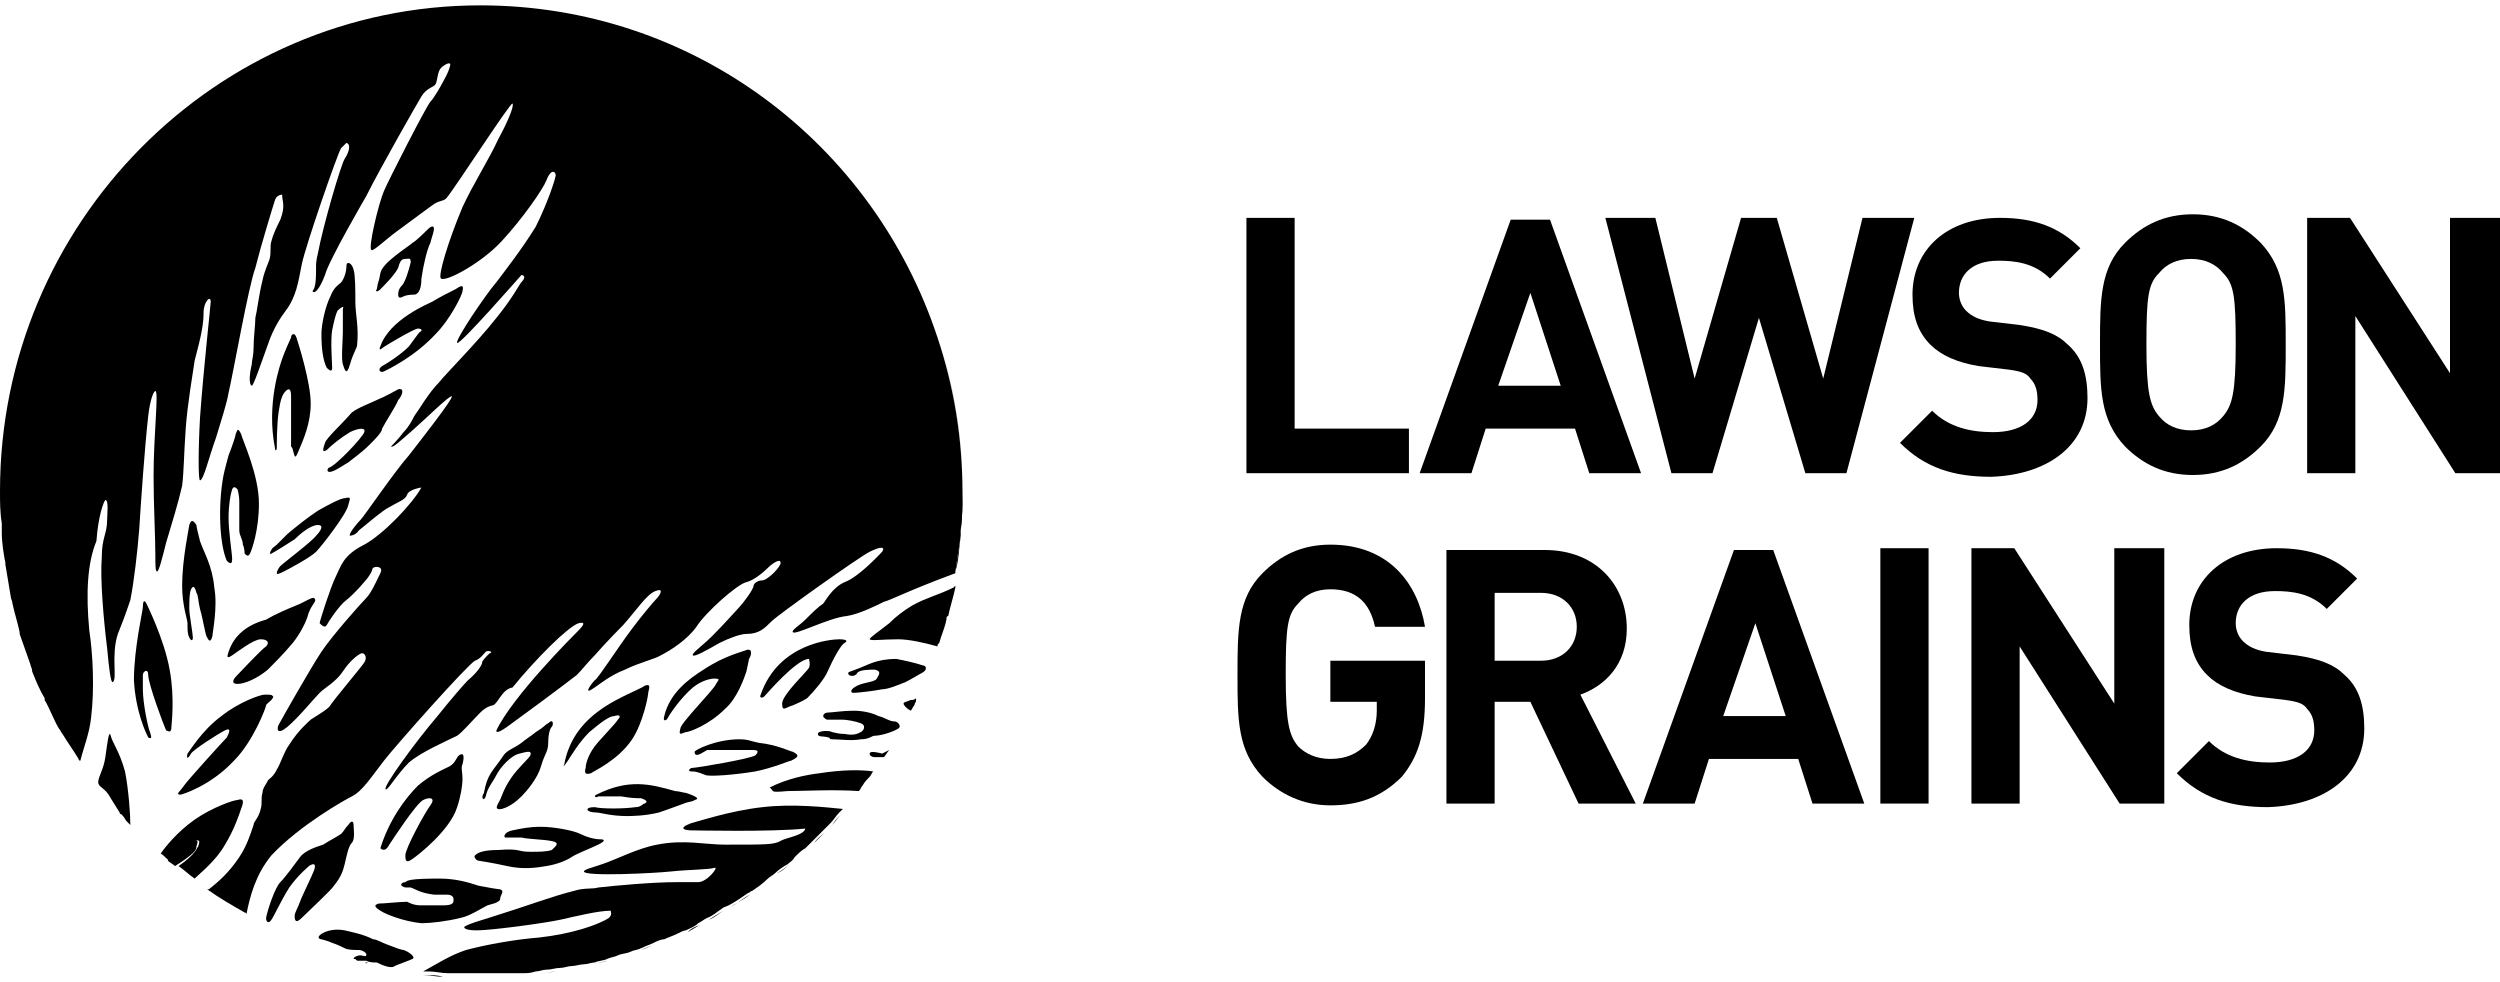
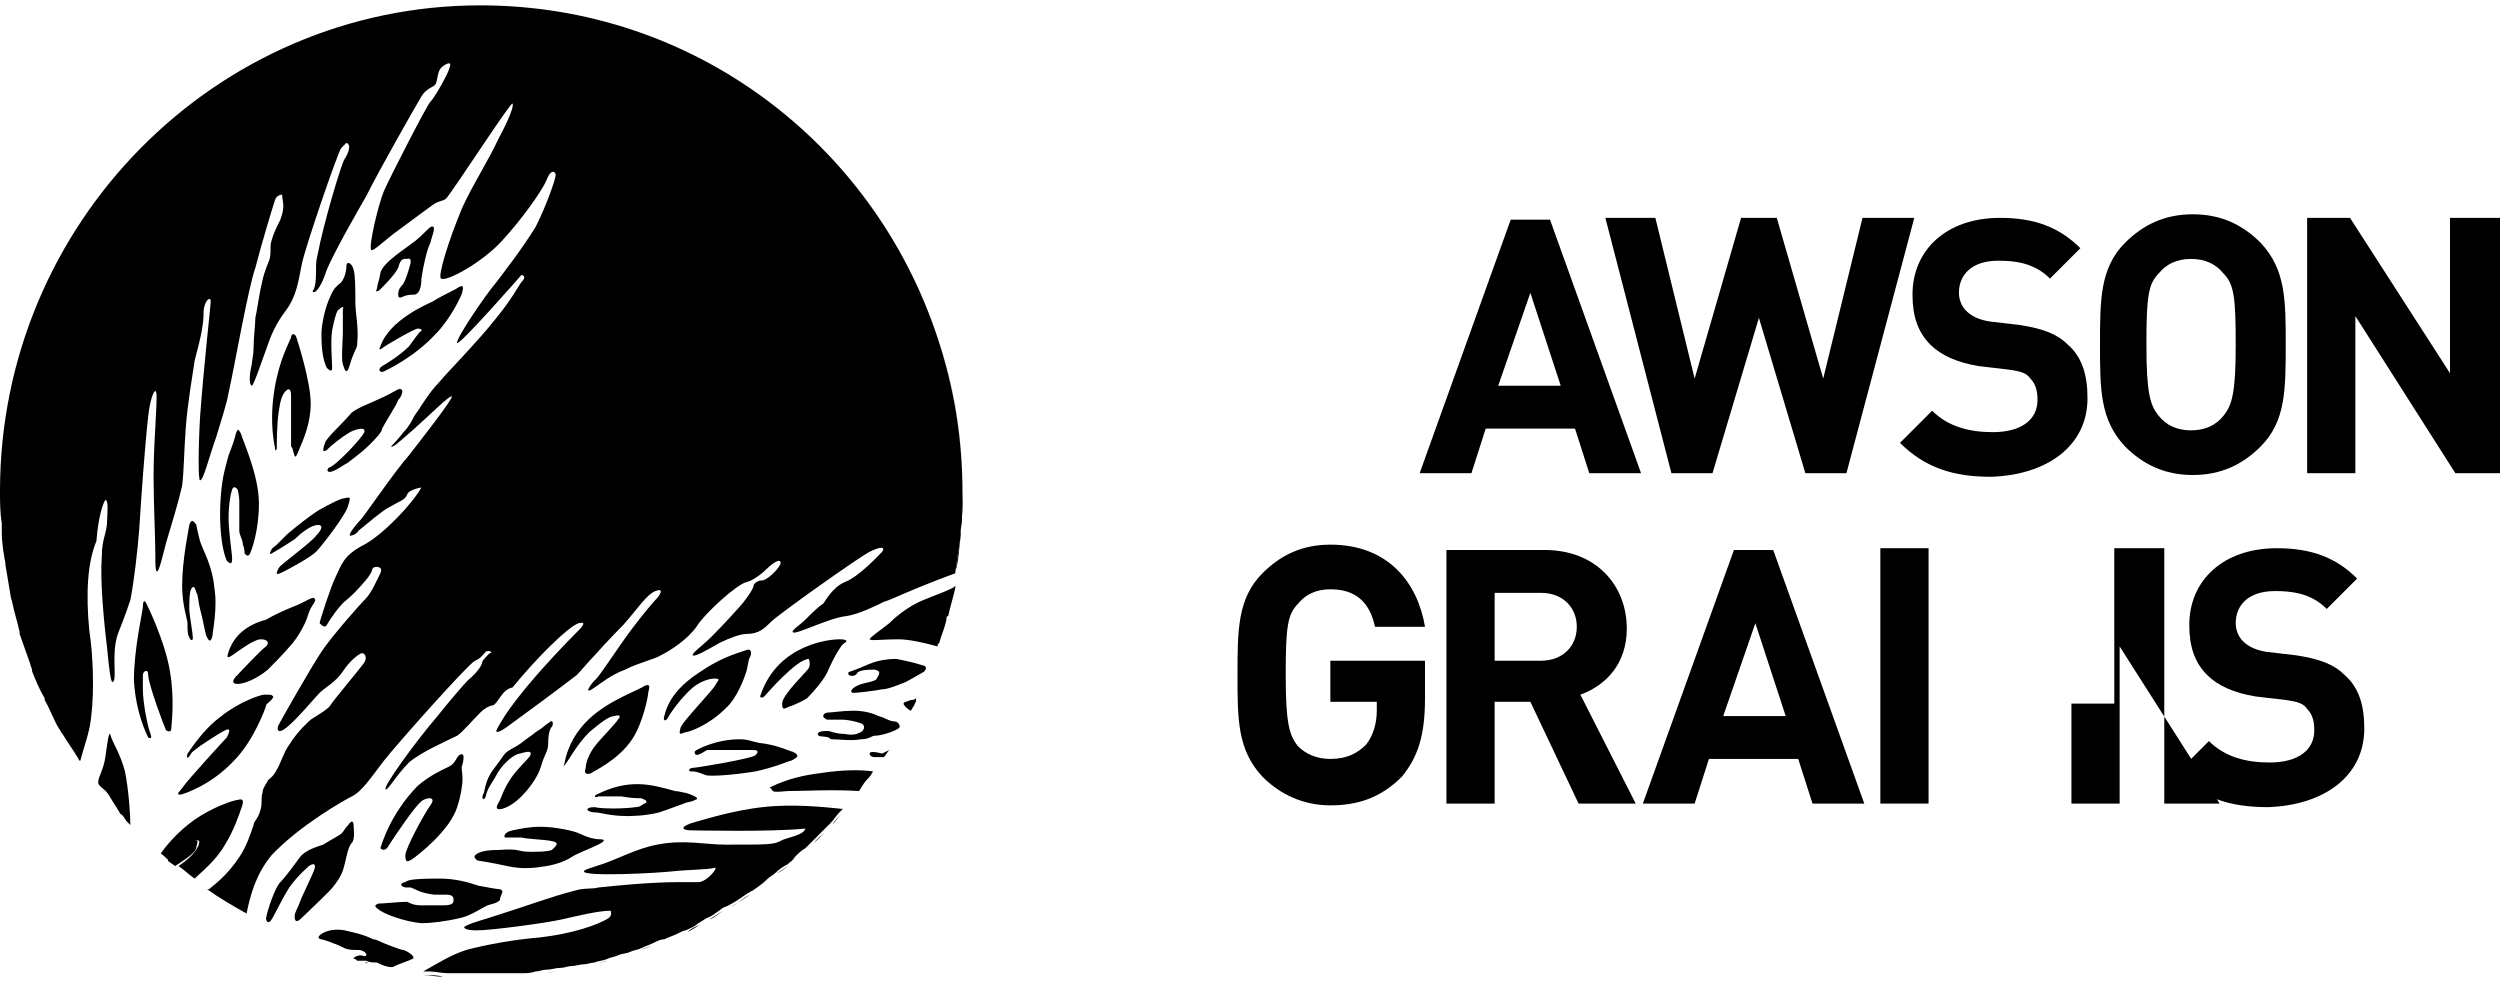
<svg xmlns="http://www.w3.org/2000/svg" xml:space="preserve" x="0" y="0" version="1.1" viewBox="0 0 140 55">
  <g>
    <g transform="translate(-52 -37)">
      <g transform="translate(52 37)">
        <path d="M45.2 47.5c-.2.2-.4.4-.6.5.2-.1.4-.3.6-.5zM44.2 48.4c-.2.2-.4.4-.7.5.2-.1.5-.3.7-.5zM46.2 46.6l-.6.6c.2-.3.4-.4.6-.6zM42 50.1c-.4.3-.8.5-1.1.7.4-.2.7-.5 1.1-.7zM43.1 49.3c-.3.2-.6.4-.9.7.3-.3.6-.5.9-.7zM48.7 43.5c-.1.2-.3.4-.4.5.1-.1.3-.3.4-.5zM53.4 32.9c-.1.5-.2 1.1-.4 1.6.1-.6.2-1.1.4-1.6zM47.1 45.6c-.2.2-.3.4-.5.6.2-.3.3-.4.5-.6zM40.5 51c-.3.2-.5.3-.8.5.3-.1.5-.3.8-.5zM51.3 39.2c0 .1-.1.2-.1.3 0-.1 0-.2.1-.3zM52.9 34.7c-.1.4-.2.9-.4 1.3.2-.5.3-.9.4-1.3zM31.2 54.4c-.3 0-.5.1-.8.1.3 0 .6-.1.8-.1zM1.2 35.4c-.2-.5-.3-1.1-.4-1.6.1.6.2 1.1.4 1.6zM1.8 37.2c-.2-.6-.4-1.1-.6-1.7.2.6.4 1.2.6 1.7zM20.4 53.9h.2c-.1.1-.1 0-.2 0zM.3 31.5c-.1-.6-.1-1.1-.2-1.7.1.6.1 1.2.2 1.7zM2.6 39.1c-.2-.5-.4-1-.7-1.5.2.5.4 1 .7 1.5zM3.4 40.8c-.3-.5-.6-1-.8-1.6.3.6.5 1.1.8 1.6zM7.1 46c-.1-.1-.1-.2-.2-.3.1.1.1.2.2.3zM53.8 30c-.1.7-.1 1.4-.3 2 .1-.7.2-1.4.3-2zM.6 33.4l-.3-1.8.3 1.8zM.1 29.4c-.1-.7-.1-1.3-.1-1.9 0 .6 0 1.2.1 1.9zM11 47.4c.1-.3.1-.4-.2-.3-.3.1-1.1.5-1.4 1.1.1.1.3.2.4.3 1.1-.7 1.2-.9 1.2-1.1zM39.2 51.8c-.2.1-.5.3-.7.4.2-.2.4-.3.7-.4zM53.8 29.6c.1-.7.1-1.4.1-2.1 0-3.1-.5-6-1.4-8.7.9 2.7 1.4 5.7 1.4 8.7 0 .7-.1 1.4-.1 2.1zM4.5 42.5c-.3-.5-.6-.9-.9-1.4.3.5.6 1 .9 1.4zM24.8 54.7c-.4 0-.7-.1-1.1-.1.4 0 .8 0 1.1.1zM20.3 53.9h-.1.1zM32.6 54.1c-.2.1-.5.1-.7.1.2 0 .5 0 .7-.1zM29.8 54.6c-.3 0-.5 0-.8.1.3-.1.5-.1.8-.1zM26.8 54.7h-1.4 1.4zM28.4 54.7h-1.1 1.1zM34 53.8c-.2.1-.5.1-.7.2.2-.1.4-.1.7-.2zM13.8 51.3c-.7-.4-1.4-.8-2.1-1.3.7.5 1.4.9 2.1 1.3zM36.6 52.9c-.2.1-.5.2-.7.3.3-.1.5-.2.7-.3zM35.3 53.4c-.2.1-.5.2-.7.2.2 0 .5-.1.7-.2zM37.9 52.4c-.2.1-.5.2-.7.3.2-.1.5-.2.7-.3zM44.4 42.1c-.1 0-.9-.4-1.9-.5-.5-.1-.6-.2-1.1-.2-1.3 0-2.5.6-2.5.7 0 .4.5 0 .7-.1h2.5c.2 0 .5 0 .2.3-.3.2-3.3.7-3.5.7-.2 0-.3.2-.1.2s.3 0 .8.2c.2.1 1.6 0 2.8-.2 1-.2 1.9-.6 2-.6.4-.2.5-.3.1-.5zM47.5 37.7c0 .2.4.2.5 0 .1-.2.7-.2 1-.2.4.1.2.3.1.5s-.7.2-1.1.4c-.4.2-.4.4-.2.4s1.1-.1 1.6-.2c.3 0 .8-.2 1.3-.4.4-.2.7-.4.9-.5.4-.2.2-.4.2-.4-.6-.2-1.1-.3-1.6-.4-.6 0-1 .1-1.3.2-.3.1-.7.3-1 .4-.2.1-.4.1-.4.2zM38.4 44.4c-.1 0-.4-.1-.6-.1-1.4-.4-2.6-.7-4.4.2-.2.1 0 .2.1.1h1.3c.6.1.8.1 1.1.1.3.1.4.2.2.3-.1 0-.2.2-.5.2-.7.1-1.9.1-2.3 0-.6 0-.5.3.1.3.2 0 .8.2 1.7.2.2 0 1 0 1.8-.2.6-.2 1.1-.4 1.4-.5.2-.1.5-.1.6-.2.5-.1-.5-.4-.5-.4zM37.4 40.2c.1-.2.7-1.1 1.4-1.7.5-.4 1-.5 1.2-.5.4 0 .2.1.1.3-.1.3-2 2.2-2 2.5-.1.4 0 .3.3.2.2 0 1.3-.4 2.2-1.3.7-.6 1.1-1.8 1.2-2.1.2-.9.1-.6.2-.8.1-.2.1-.5-.2-.4-.2.1-1.2.3-2.4 1.1-.8.5-1.9 1.3-2.2 2.6-.1.3.1.3.2.1zM50.1 40.4c-.3 0-.5-.2-.9-.3-.2-.1-.7-.3-1.4-.3-.6 0-1.2.1-1.4.1-.2 0-.3.1-.3.2s.2.2.2.2h.8c.4 0 .8.1 1.1.2.3.1.2.4 0 .5-.2.1-.4.2-.9.1-.4 0-.6-.1-.7-.1-.1-.1-.8-.1-.8.1s.3.1.6.2c.1 0 0 .1.2.1.4 0 1.1.1 1.6 0 .5 0 .6-.2.8-.2.3 0 1-.2 1.3-.4.2-.1 0-.4-.2-.4z" />
        <path d="M45.9 43.3c-.8.1-1.8.3-2.8.8.3.2-.1.3 1 .2.8 0 2.6-.1 4 0 .1-.1.1-.2.2-.3.1-.2.3-.4.4-.5.1-.1.1-.2.2-.3-.7-.1-1.7-.1-3 .1zM47.3 36c.2-.1.1-.2-.3-.2s-3.4.2-4.4 3.1c-.1.2.1.2.2.1s1.8-2.1 2.5-2.1c0 0 .1.3 0 .5s-1.5 1.5-1.5 2 .2.2.6.1c.2-.1.5-.2.8-.4.4-.4.9-1 1.1-1.4.4-.9.8-1.6 1-1.7zM27.2 44.6c.1-.5.4-.8.6-1.2.2-.4.8-1.1 1.3-1.2.4-.1.7-.2.6.1-.1.2-.7.7-1.1 1.3-.4.6-.5 1-.6 1.2-.1.2-.4.6.1.5.4-.1.8-.4 1.1-.7s.9-1 1.1-1.7c.2-.7.4-.8.4-1.3s.1-.8.2-.9c.1-.1.1-.5-.2-.2-.2.1-.2.2-.7.5-.1.1-.7.5-.8.6-.4.3-.8.4-1 .7-.6.9-.9 1-1.1 2.1-.2.3 0 .5.1.2zM22.1 54.1c.2-.1.8-.3 1-.4.2-.1-.2-.4-.5-.5-.1 0-.4-.1-.9-.3-.3-.1-.6-.3-.8-.3-.6-.3-1.2-.4-1.6-.5-.5-.1-1 0-1.3.2-.3.2-.1.3 0 .3 0 0 .4.1.6.2.3.1.5.2.7.3.2.1.5.1.8.1.2 0 .5.2.4.3 0 .1-.2 0-.3 0-.2 0-.4.1-.4.2.1 0 .1 0 .2.1h.5c.2.1.4.1.6.1.6.3.9.3 1 .2zM31.8 42.6c.2-.3.6-1 1.2-1.6.6-.5 1.1-.9 1.4-.9.3-.1.4 0 .2.2-.1.2-1 1.1-1.3 1.5-.3.4-.5.9-.5 1.2-.1.3 0 .4.3.3.1-.1 1.5-.7 2.3-1.9.6-.9.9-2.4.9-2.6.1-.4.1-.5-.2-.4-.1.1-.6.3-1.2.6-1.2.6-2.9 1.6-3.3 3.8-.1.2 0 .1.2-.2zM19.5 46.2c-.2.2-.2.3-.4.5-.3.2-.7.4-1 .6-.3.1-1 .3-1.3.7-.3.4-.8 1.1-1.1 1.4-.3.3-.7 1.5-.8 2 0 .3.2.3.3.1.1-.1.5-1 1-1.8.5-.7 1-1.1 1.1-1.2.3-.2.4-.1.3.2-.1.3-.7 1.5-.8 1.8-.1.3-.3.6-.3.8 0 .3.1.4.4.1.3-.3 1.7-1.6 1.8-1.8.4-.5.5-.8.6-1.2.1-.4.2-1 .4-1.2.2-.2.1-.8.1-1 0-.2-.1-.3-.3 0zM28 49.8c-.1 0-.7-.1-1.2-.2-.6-.2-1.3-.4-2.2-.4-1.6 0-1.8.1-1.9.2-.2 0-.4.2 0 .3h.3c.3.1.5.3 1.3.4h.7c.4 0 .4.2.4.3 0 .2-.1.3-.6.3h-1.2c-.4 0-.6-.1-.8-.2-.4 0-1.3.1-1.6.1-.3.1-.2.2.1.4.3.2 1.3.6 2.3.7.5 0 1.4-.1 2.2-.3.5-.1 1.1-.5 1.5-.7.3-.1.5-.1.7-.3 0-.3.3-.5 0-.6zM48.7 42.2c0 .1.1.2.3.2h.5c.1-.1.2-.3.3-.4l-.4.2s-.7-.2-.7 0zM21.8 47.3c.2-.3 1.5-2.3 1.9-2.5.4-.2.7-.1.4.3-.3.4-1.4 2.4-1.4 2.8 0 .4.1.4.4.2.3-.2 2.1-1.6 2.5-2.9.2-.6.3-1.2.3-1.6 0-.4-.1-.6 0-.8.1-.4.1-.7-.2-.5-.2.2-.2.5-.7.7-.2.1-.9.4-1.6 1-.7.7-1.6 1.9-2.1 3.5.1.1.3.2.5-.2zM33.6 47c-.3 0-.7-.1-1.1-.3-.4-.2-1.5-.4-2.2-.4-.7 0-1.1.1-1.6.2s-.5.4-.4.4h.9c.4.1 1.2.1 1.7.2s.2.3 0 .5c-.3.1-.7.1-1.2.1-.8 0-.5-.2-1.8-.1-.7 0-1.1.1-1.3.3-.1.1.1.3.2.3 0 0 .7.1 1.6.3.9.2 1.6.1 2.2 0 .6-.1 1.1-.3 1.4-.5.3-.2 1.1-.5 1.5-.7.4-.2.4-.3.1-.3z" />
        <path d="M19.7 44.6c.6-.3 1.1-1.1 1.8-2 .7-.9 4.7-5.4 5.1-5.6.3-.1.5-.4.6-.5.1-.1.5 0 .2.1-.2.2-.4.4-.4.5 0 .1-.2.5-.8 1-.2.2-.9 1-1.7 2-1.2 1.4-3.1 4-2.9 4.1.1.1.6-.8 1.3-1.5.7-.6 2.1-1.2 2.7-1.5.3-.2.8-.8 1.3-1.3.3-.3.6-.4.7-.4.3-.1.5-.9 1.1-1 1.3-1.6 3.1-3.4 3.7-3.6.4-.1.3.1 0 .4-.3.3-3.7 3.7-4.6 5.6 0 0-.1.3.6-.2s3-2.2 3.9-2.9c.3-.3.6-.7 1-1.1.7-.8 1.6-1.7 1.6-1.7.8-.9 1.3-1.7 1.8-1.9.5-.2.3.2 0 .5-.1.1-.7.8-1.3 1.6-.9 1.2-1.9 2.8-2.1 2.9-.2.2-.7.9 0 .4.3-.2.9-.7 1.7-1 .8-.4 1.7-.6 2-.8.6-.3 1.5-.9 2-1.6.5-.8 2.3-2.4 2.8-2.5.4-.1.9-.5 1.2-.8.3-.3.8-.6.7-.2-.2.4-.8.9-1 .9-.3 0-.5.2-.5.3 0 .2-.6 1-.8 1.2-.1.1-.8.9-1.5 1.6-.6.6-1.2 1-1.1 1.1.1.1.8-.3 1.5-.7.6-.3 1.2-.5 1.5-.5.7 0 1-.3 1.4-.7.4-.4 4.9-3.6 5.5-3.9.6-.3.9-.3.7 0-.2.2-1.3 1.4-2.1 1.7-.7.3-1.1 1.1-1.2 1.2-.3.2-.6.5-1 .9-.3.3-.8.6-.7.7.1.2 2-.8 3-.9.7-.1 1.7-.6 2.1-.8.4-.1 1.3-.6 4-1.6V32c.1-.7.2-1.3.3-2v-.3c.1-.7.1-1.4.1-2.1 0-3.1-.5-6-1.4-8.7C48.9 8 38.8.3 26.9.3 12.1.3 0 12.5 0 27.5c0 .6 0 1.2.1 1.8v.5c0 .6.1 1.2.2 1.7v.1l.3 1.8c0 .1.1.3.1.4.1.5.3 1.1.4 1.6v.1c.2.6.4 1.1.6 1.7 0 .1.1.2.1.4.2.5.4 1 .7 1.5v.1c.3.5.5 1.1.8 1.6.1.1.1.2.2.3.3.5.6.9.9 1.4 0 0 0 .1.1.1.2-.8.5-1.5.6-2.4.2-1.6.1-3.6-.1-4.9-.2-2.1-.1-3.8.4-5 .1-1.4.4-2.2.5-2.3.2 0 .1.8.1 1.1 0 .8-.3 1-.3 2.1-.1 1.2.1 3.5.3 5.1.1 1.1.2 1.9.3 1.9.3-.1-.1-1.5.3-2.7.2-.5.4-1 .7-1.9.2-1 .4-2.7.5-4 .1-1.6.3-4.5.5-6.3.1-.9.3-1.4.4-1.4.2 0-.1 2.4-.1 4.8 0 1.5.1 3.4.1 4.4 0 .6 0 .9.1.9s.3-.8.5-1.6c.3-1 .7-2.3.9-3.2.1-.8.1-1.8.2-3.2.1-1.4.4-3.1.5-3.8.4-1.5.5-2.1.5-2.7 0-.6.4-1 .4-.6 0 .2-.4 3.7-.6 6.5-.1 1.8-.1 3.5 0 3.5.2 0 .5-1.3.9-2.4.3-1 .6-1.9.7-2.5.3-1.3 1.1-5.9 1.5-7 .3-1.2 1-3.5 1.1-3.8.1-.3.4-.3.4-.3 0 .4.2.6-.1 1.4-.2.4-.4.8-.5 1.2-.1.3 0 .6-.1 1-.1.3-.3.7-.4 1.2-.2.8-.3 1.7-.4 2.1 0 .4-.1 1.1-.1 1.7 0 .4-.1.7-.1.9-.1.4-.2 1.1 0 1.2.1 0 .5-1.2.9-2.3.3-.9.7-1.5 1-1.9.6-.8.7-1.6.9-2.6.2-1 2-6.2 2.2-6.5l.3-.3c.3.1.1.6-.1.9-.2.3-1.2 3.7-1.5 5.3-.1.4-.1.6-.1.7 0 .6 0 1.2-.2 1.4.1.2.4-.1.7-.9.2-.8 2.3-4.4 2.3-4.4.8-1.6 2.8-5.1 3.1-5.6.3-.5.7-.5.8-.7s.1-.7.3-.9c.2-.2.6-.4.5-.1-.1.4-.3.7-.4.9-.1.2-.5.9-.7 1.1-.2.2-2.3 4.3-2.6 5-.3.7-.9 3.2-.7 3.3.1.1.8-.6 1.5-1.1.8-.6 1.5-1.1 1.9-1.4.4-.3.6-.2.8-.4.5-.6 3.6-5.4 3.7-5.3.1.1-.2.9-.8 2-.5 1.1-1.4 2.5-2 3.8-.8 1.9-1.4 3.9-1.2 4 .3.2 2.3-.9 3.4-2.1 1.2-1.3 2.3-2.9 2.5-3.4.3-.8.6-.4.5-.2 0 .1-.4 1.4-1.1 2.8-.8 1.3-1.9 2.7-2.2 3.1-.6.7-2.3 3.2-2.2 3.4.1.2 3.6-3.8 3.6-3.8.1 0 .3.1 0 .4-.1.1-.5.9-1.4 2-1.1 1.4-2.9 3.2-3.2 3.6-.6.6-1.1 1.5-1.4 1.9-.1.2-.3.6-.6.9-.3.4-.7.8-.7.8.1.1.5-.3 1.2-.9.8-.7 2.1-2 2.2-1.9.1.1-1.7 2.4-2.4 3.3-.8.9-2.5 3.4-2.7 3.6-.2.2-.7.8-.6.9 0 0 .3 0 .5-.3.5-.4 1.3-1.1 1.7-1.3.5-.3.9-.4 1-.7.1-.3.8-.4.8-.4-.5.9-2.1 2.6-3.2 3.2-1.2.6-1.3 1.2-1.6 1.8-.3.6-.9 2.5-.9 2.6.1.1.3.3.4.1.1-.2.7-1.1 1.1-1.4.4-.3 1.2-1.2 1.3-1.4.2-.3.1-.3.2-.4.1-.1.6-.1.4.3-.2.4-.5 1.1-.8 1.4-.3.3-1.9 2.1-2.5 3-.6.9-2.3 3.9-2.4 4.1s-.1.6.5.1 1.5-1.6 1.8-1.9c.3-.3.9-.6 1.3-1.2s.8-.9 1-1c.2-.1.4.2.2.5s-1.8 2.2-1.9 2.4c-.1.2-.8.6-1.1.8-.1.1-.7.6-1.2 1.4-.3.4-.5 1.1-.7 1.4-.2.4-.4.5-.5.6 0 .1-.3.4-.3.7-.1.3 0 .6-.1.9-.1.5-.4.7-.4.9-.2.6-.4 1.2-.8 1.8-.6.9-1.2 1.4-1.7 1.8h-.1c.7.5 1.4.9 2.1 1.3 0 0 .1 0 .1.1.2-1 .5-2.2 1.4-3.3 1.6-1.7 4.1-3.1 4.5-3.3z" />
        <path d="M21.3 16.2c.2-.2.8-.8 1-1.2.1-.4.2-.5.4-.5s.3-.1.3.2c-.1.4-.3 1.1-.5 1.3-.2.2-.2.4-.2.5 0 .2.1.2.3.1.2-.1.5-.1.6-.1.1 0 .4-.1.4-.9.1-.7.3-1.6.5-2 .1-.4.2-.6.2-.8 0-.2-.2-.1-.3 0-.1.1-.7.7-.9.8-.2.2-1.7 1.1-1.8 1.7-.1.6-.1.3-.2.9-.1.1 0 .2.2 0zM18.2 24.8c-.1.3-.2.6.1.4.3-.3.8-.7 1.3-1 .4-.2.9-.3.8 0-.1.3-1.6 1.9-2 2-.1.1-.1.3.2.2.3-.1.7-.4.9-.5.1-.1.7-.5 1.2-1 .3-.3.7-.7.7-.9.2-.4.8-1.3.9-1.6.2-.2.4-.7 0-.6-.2.1-.7.4-1.2.6-.4.2-1 .4-1.4.7-.6.7-1.4 1.4-1.5 1.7zM21.3 19.4c-.1.2 0 .2.1.1s1.8-1.1 2-1.1c.2 0 .3.1.1.2-.1.1-.3.4-.6.8-.5.5-1.3 1-1.5 1.1-.3.2-.1.4.1.3.2-.1 1.7-.8 2.9-2.1.8-.8 1.5-2.2 1.5-2.4.1-.4-.1-.3-.4-.1-.2.1-1 .5-1.3.7-.2.1-2.4 1-2.9 2.5zM18.6 20.6c0-.3-.1-1.5 0-2.1.1-.5.2-.9.3-1.1.2-.2.4-.3.3-.1v1.3c0 .4-.1 1.5 0 1.8.1.3.2.7.4 0s.4-.9.4-1.1c.1-1-.1-1.7-.1-2.4 0-.6 0-1.5-.1-1.8-.1-.4-.4-.5-.4-.2 0 .4-.2.9-.4 1-.1.1-.3.2-.5.7-.3.6-.5 1.6-.5 2.1 0 .9.1 1.5.3 1.9.2.2.3.2.3 0zM15.2 31c.2-.1 1-.6 1.3-.8.3-.3.9-.8 1.3-.8s.1.4-.1.6c-.2.3-1.8 1.5-2 1.7-.1.1-.2.3-.2.4 0 .1.2 0 .4-.1.4-.2 1.5-.8 1.8-1.1.3-.3 1.7-2.1 1.8-2.6.1-.4.2-.5-.2-.4-.2 0-.8.3-1.5.7-.6.4-1.1.8-1.7 1.3l-.6.6c-.1.1-.3.2-.3.3-.1.1-.1.3 0 .2zM42.7 45.2c-1.8.2-3.6.8-4 .9-.8.3-.3.4 0 .4s4.4.1 6.4-.1c-.1.4-1.1.5-1.4.7-.4.2-.7.2-3.1.2-1.1 0-2.3-.3-3.8 0-1.1.2-2.2.8-3.1 1.1-.6.2-1 .3-1 .4 0 .3 4 .1 4.9 0 .9-.1 2.1-.1 2.4-.2s-.4.8-.9.8h-1.2c-1.4 0-3.5.2-4.4.3-.3.1-.8 0-1.4.2-1.2.3-2.8.9-4.1 1.3-.9.3-1.7.5-2 .7 0 0-.1.2.7.2.8 0 3.8-.4 4.7-.6.9-.2 2.1-.5 2.8-.5 0 .1.1.2-.1.4-.6.4-2.1.9-3.9 1.1-1.3.1-3 .4-4.1.7-.9.3-1.5.7-2.4 1.2h.3c.4 0 .7.1 1.1.1h4.1c.3 0 .5 0 .8-.1.2 0 .4-.1.6-.1.3 0 .5-.1.8-.1.2 0 .4-.1.6-.1.2 0 .5-.1.7-.1.2 0 .4-.1.6-.1.2-.1.5-.1.7-.2.2-.1.4-.1.6-.2.2-.1.5-.1.7-.2.2-.1.4-.1.6-.2.2-.1.5-.2.7-.3.2-.1.4-.2.6-.2.2-.1.5-.2.7-.3.2-.1.4-.2.5-.2.2-.1.5-.2.7-.4.2-.1.3-.2.5-.3.3-.1.5-.3.8-.5.1-.1.2-.1.4-.2.4-.2.8-.5 1.1-.7.1 0 .1-.1.2-.1.3-.2.6-.4.9-.7.1-.1.3-.2.4-.3.2-.2.5-.4.7-.5.1-.1.3-.2.4-.4.2-.2.4-.4.6-.5l.4-.4.6-.6.4-.4c.2-.2.3-.4.5-.6l.2-.2c-1-.1-2.8-.3-4.5-.1zM12.8 36.5c-.1.3-.1.4.2.2s1.2-.9 1.6-.9.5.2.3.4c-.2.1-1.6 1.6-1.7 1.7s-.3.4.1.4 1.1-.3 1.7-.8c.3-.3.9-.9 1.4-1.5.4-.5.7-1.1.8-1.4.2-.8.6-.9.4-1.1-.1-.1-.5.2-1 .4s-1.2.5-1.7.8c-1.1.3-1.8.9-2.1 1.8zM13 31.3c0-.3-.2-1.5-.2-2.3 0-.7.1-1.3.2-1.6.1-.2.2-.1.3 0 0 0 .1.3.1.7v1.6c0 .3.2.5.2.8.1.2.1.5.1.5.1.1.2.2.3 0 .1-.2.5-1.3.5-2.8 0-1.6-.9-3.5-1-3.9-.2-.4-.2-.2-.3 0 0 .1-.2.7-.4 1.2-.1.4-.2.7-.3 1.2-.3 1.7-.2 3.8.2 4.7.2.2.3.2.3-.1zM10.6 35.7c.1.2.2.2.2 0s-.2-1.3-.2-1.6c0-.4 0-.9.1-1.1.1-.2.2-.2.3.2.1.1.1.5.2.9.2.7.3 1.5.4 1.6.1.2.2.3.3-.1 0-.2.3-1.6.1-2.7-.1-1.2-.6-2-.8-2.6-.1-.4-.2-.8-.2-.9-.2-.3-.3-.3-.4 0 0 .1-.4 1.9-.4 3.4 0 1.1.3 1.9.3 2.1 0 .4 0 .6.1.8zM8.2 33.8c-.1-.2-.2-.2-.2.2 0 .2-.5 2.3-.5 4.1.1 1.8.7 3 .8 3.2.2.1.2 0 .1-.3-.1-.2-.4-1.6-.4-2.4v-.8c0-.2.3-.4.3 0 0 .5.9 2.9 1 3.1.2.1.3.1.3-.2 0-.1.2-1.6-.1-3.2-.3-1.7-1.3-3.7-1.3-3.7zM15.5 25.1c0-.2 0-1.3.1-2s.2-1 .4-1.2c.2-.2.3-.1.3.3V25s.1.1.1.2c.1.3.1.6.3.1.3-.7.7-1.6.7-2.7 0-1.2-.7-3.4-.8-3.7-.1-.3-.3-.2-.3 0-.1.2-.4.9-.5 1.2-.1.3-.9 2.5-.4 5 0 .2.1.1.1 0zM51.1 33.9c-.5.3-.9.6-1.3 1-.5.4-1.1.8-1.1.9.1.1.7 0 1.6 0 .6 0 1.5.2 2.2.4 0-.1 0-.1.1-.2.1-.4.3-.8.4-1.3 0-.1 0-.2.1-.2.1-.5.3-1.1.4-1.6v-.1l-.1.1c-.8.4-1.6.6-2.3 1zM6.2 41.2c-.1-.4-.2.5-.3 1.2-.1.7-.4 1.1-.4 1.4 0 .3.4.3.7.9.2.3.3.5.5.8 0 .1.1.1.1.1.2.2.2.3.3.4l.2.2c0-.6-.1-2-.3-3-.3-1.1-.7-1.6-.8-2zM15.3 39c-.1-.1-.1-.1-.5-.1-.2 0-1.4.4-2.4 1.2-1.1.8-1.8 2-1.9 2.1-.1.4.1.2.2 0s1.5-1.1 1.9-1.3c.4-.2.2.2.1.4-.2.2-2.2 2.4-2.4 2.7-.2.3-.5.5-.2.5.1 0 1.7-.5 3-1.9 1.1-1.1 1.8-3 1.8-3.1 0-.1.4-.3.4-.5zM12.6 47.3c.5-.8.8-1.7.9-2 .2-.5.1-.6-.2-.5-.2 0-1.4.4-2.4 1.1-1 .7-1.7 1.6-1.9 1.9.2.1.3.3.5.4.3-.5 1.1-.9 1.4-1.1.3-.1.3 0 .2.3-.1.1-.1.4-1.1 1.1.3.2.6.5.9.7.3-.3 1.2-1 1.7-1.9zM50.6 39.4c0 .1.2.3.4.4.1-.1.1-.2.2-.3 0-.1.1-.2.1-.3v-.1c-.1.1-.2.1-.3.1-.2.1-.4.1-.4.2z" />
        <path d="M140 26.5V12.2h-2.8v8.7l-5.6-8.7h-2.4v14.3h2.7v-8.8l5.6 8.8z" />
        <path d="M125.2 19.3c0 2.7-.2 3.4-.7 4-.4.5-1 .8-1.8.8s-1.4-.3-1.8-.8c-.5-.6-.7-1.3-.7-4s.1-3.4.7-4c.4-.5 1-.8 1.8-.8s1.4.3 1.8.8c.6.6.7 1.3.7 4m2.8 0c0-2.5 0-4.2-1.4-5.7-1-1-2.2-1.6-3.8-1.6-1.6 0-2.8.6-3.8 1.6-1.4 1.4-1.4 3.2-1.4 5.7s0 4.2 1.4 5.7c1 1 2.2 1.6 3.8 1.6 1.6 0 2.8-.6 3.8-1.6 1.4-1.4 1.4-3.2 1.4-5.7" />
        <path d="M116.9 22.3c0-1.3-.3-2.3-1.1-3-.6-.6-1.4-.9-2.7-1.1l-1.7-.2c-.6-.1-1-.3-1.3-.6-.3-.3-.4-.7-.4-1 0-1 .7-1.8 2.2-1.8.9 0 2 .1 2.9 1l1.7-1.7c-1.2-1.2-2.6-1.7-4.5-1.7-3 0-4.9 1.8-4.9 4.3 0 1.2.3 2.1 1 2.8.6.6 1.5 1 2.7 1.2l1.7.2c.7.1 1 .2 1.2.5.3.3.4.7.4 1.2 0 1.1-.9 1.8-2.5 1.8-1.3 0-2.5-.3-3.4-1.2l-1.8 1.8c1.4 1.4 3 1.9 5.1 1.9 3.1-.1 5.4-1.7 5.4-4.4" />
        <path d="M107.2 12.2h-2.9l-2.2 9-2.6-9h-2l-2.6 9-2.2-9h-2.8l3.7 14.3h2.3l2.6-8.7 2.6 8.7h2.3z" />
        <path d="M87.4 21.6h-3.5l1.8-5.2 1.7 5.2zm4.5 4.9-5.1-14.2h-2.2l-5.1 14.2h2.9l.8-2.5h5l.8 2.5h2.9z" />
-         <path d="M78.9 26.5V24h-6.4V12.2h-2.7v14.3z" />
        <path d="M132.4 40.8c0-1.3-.3-2.3-1.1-3-.6-.6-1.4-.9-2.7-1.1l-1.7-.2c-.6-.1-1-.3-1.3-.6-.3-.3-.4-.7-.4-1 0-1 .7-1.8 2.2-1.8.9 0 2 .1 2.9 1l1.7-1.7c-1.2-1.2-2.6-1.7-4.5-1.7-3 0-4.9 1.8-4.9 4.3 0 1.2.3 2.1 1 2.8.6.6 1.5 1 2.7 1.2l1.7.2c.7.1 1 .2 1.2.5.3.3.4.7.4 1.2 0 1.1-.9 1.8-2.5 1.8-1.3 0-2.5-.3-3.4-1.2l-1.8 1.8c1.4 1.4 3 1.9 5.1 1.9 3.1-.1 5.4-1.7 5.4-4.4" />
-         <path d="M121.2 45V30.7h-2.8v8.7l-5.6-8.7h-2.4V45h2.7v-8.8l5.6 8.8z" />
+         <path d="M121.2 45V30.7h-2.8v8.7h-2.4V45h2.7v-8.8l5.6 8.8z" />
        <path d="M105.3 45h2.7V30.7h-2.7z" />
        <path d="M100 40.1h-3.5l1.8-5.2 1.7 5.2zm4.4 4.9-5.1-14.2h-2.2L92 45h2.9l.8-2.5h5l.8 2.5h2.9z" />
        <path d="M88.3 35.1c0 1.1-.8 1.9-2 1.9h-2.6v-3.8h2.6c1.2 0 2 .8 2 1.9zm3.3 9.9-3.1-6.1c1.4-.5 2.6-1.7 2.6-3.7 0-2.4-1.7-4.4-4.6-4.4H81V45h2.7v-5.7h2l2.7 5.7h3.2z" />
        <path d="M79.8 39.1V37h-5.3v2.3h2.6v.5c0 .7-.2 1.4-.6 1.9-.5.5-1.1.8-2 .8-.8 0-1.4-.3-1.8-.7-.5-.6-.7-1.3-.7-4s.1-3.4.7-4c.4-.5 1-.8 1.8-.8 1.4 0 2.2.7 2.5 2.1h2.8c-.4-2.4-2-4.6-5.3-4.6-1.6 0-2.8.6-3.8 1.6-1.4 1.4-1.4 3.2-1.4 5.7s0 4.2 1.4 5.7c1 1 2.3 1.6 3.8 1.6s2.8-.4 4-1.6c.9-1.1 1.3-2.3 1.3-4.4" />
      </g>
    </g>
  </g>
</svg>